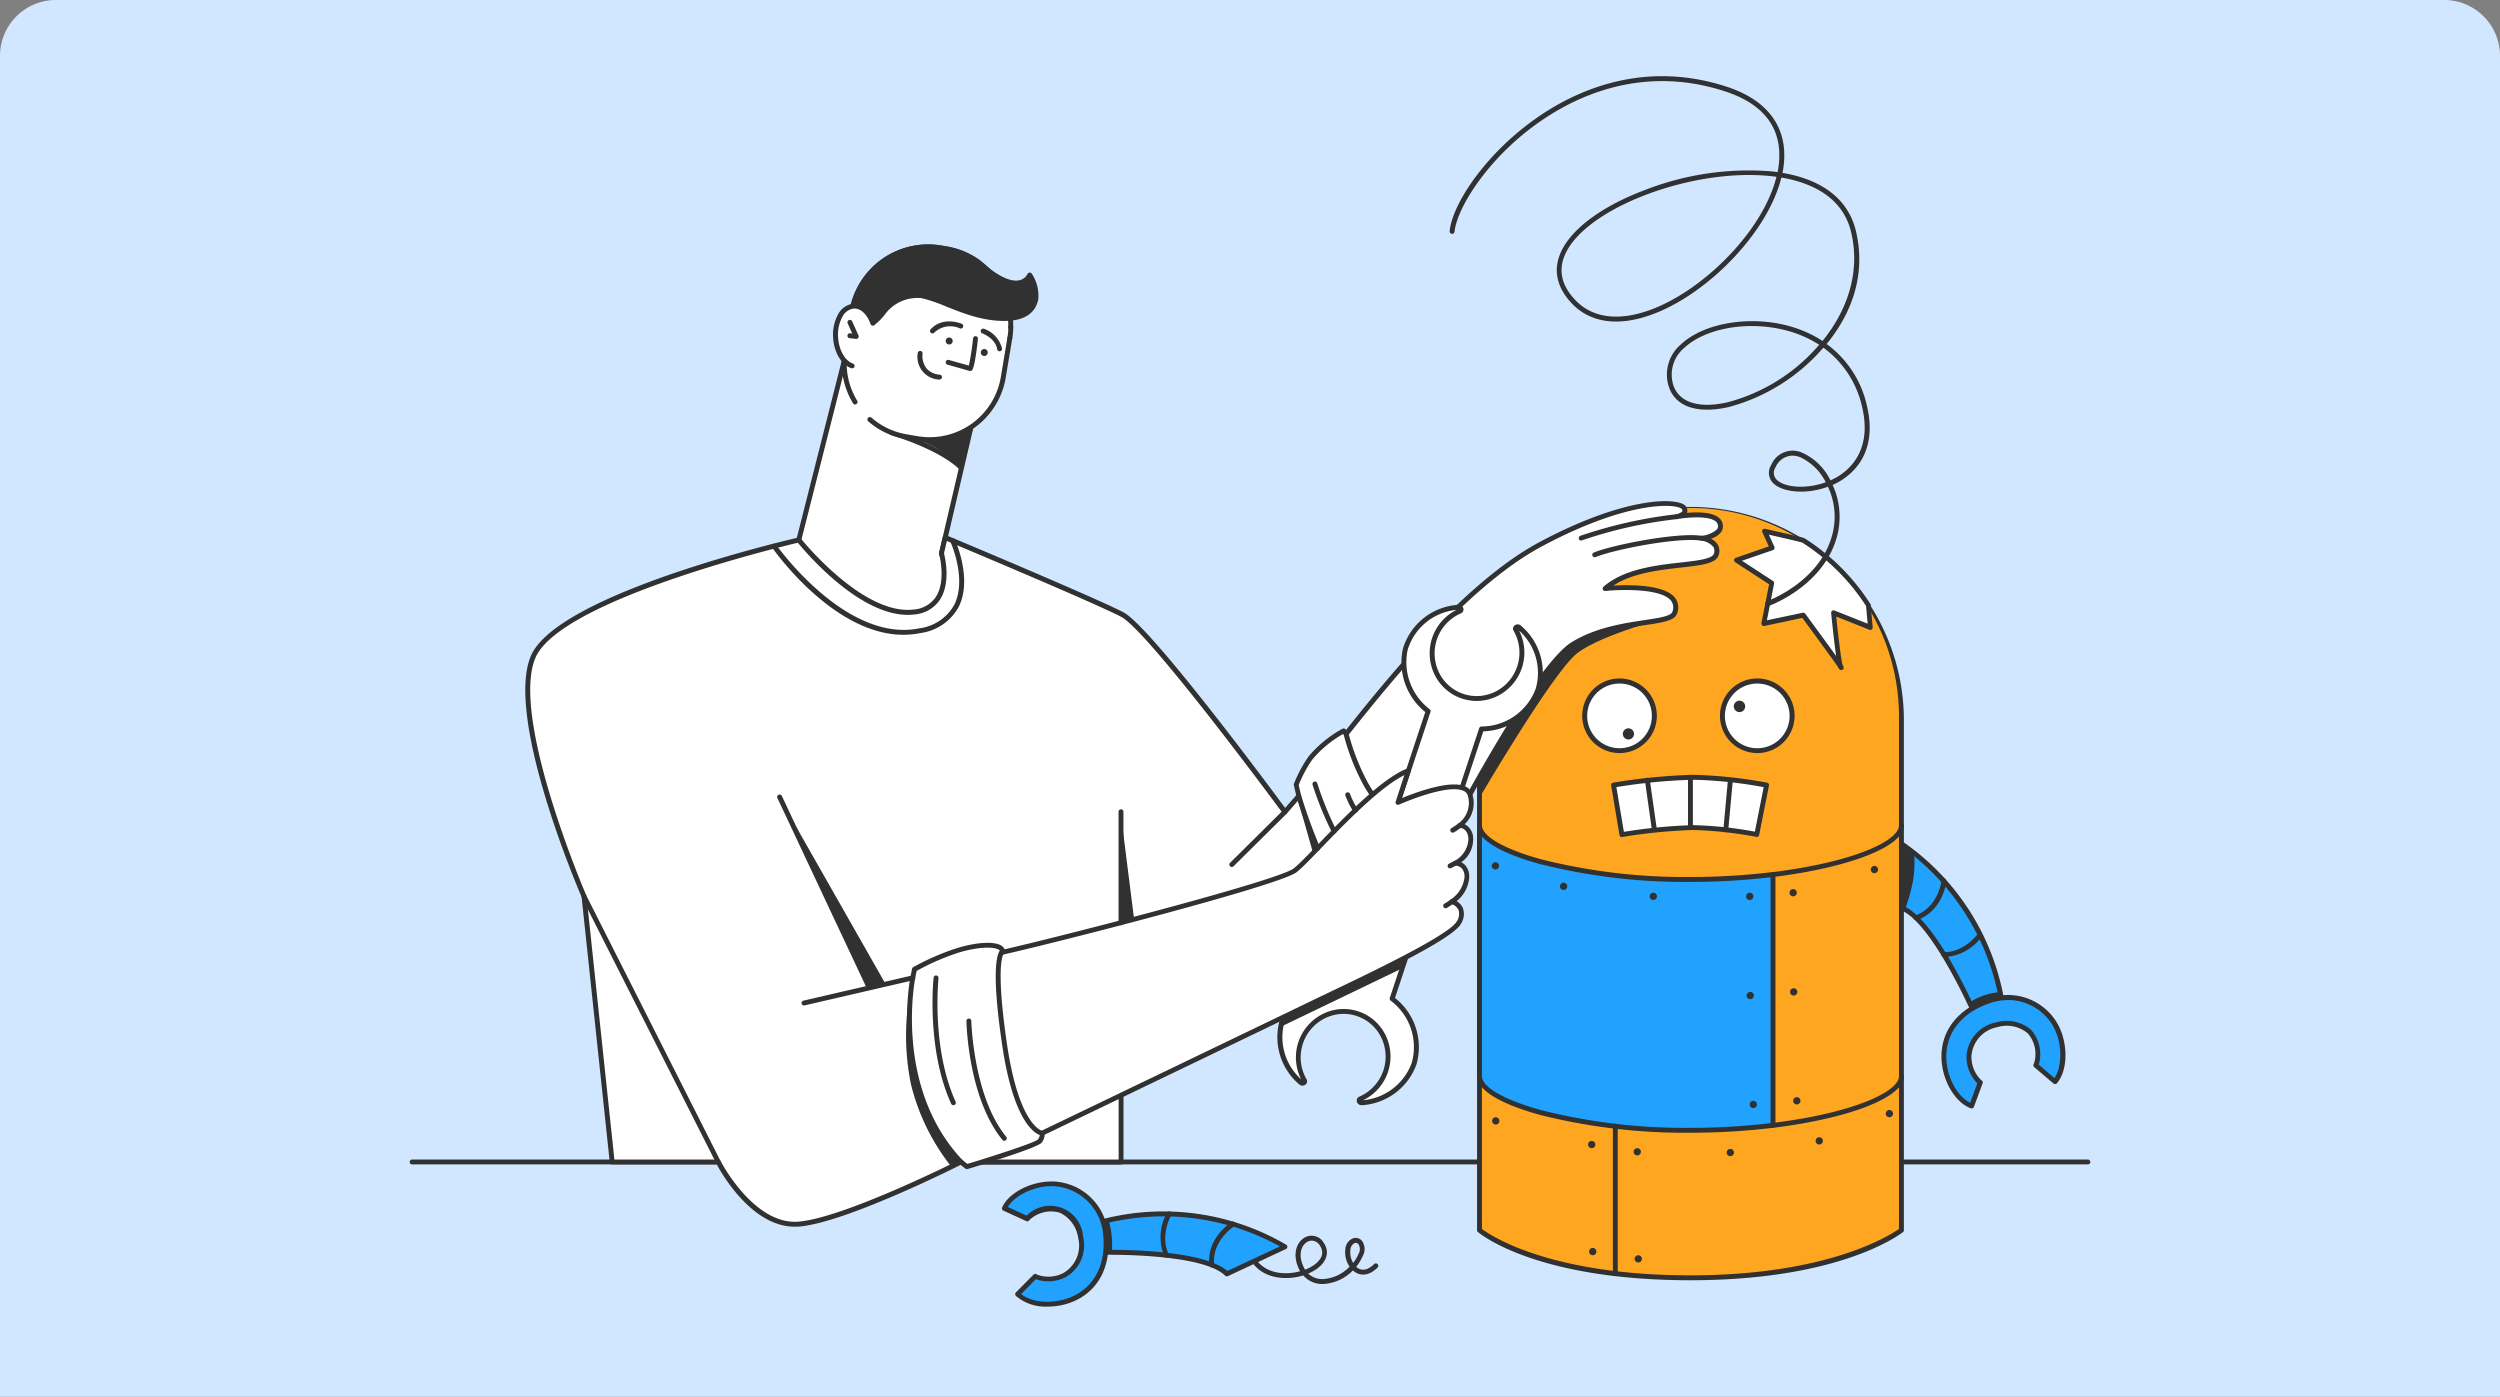
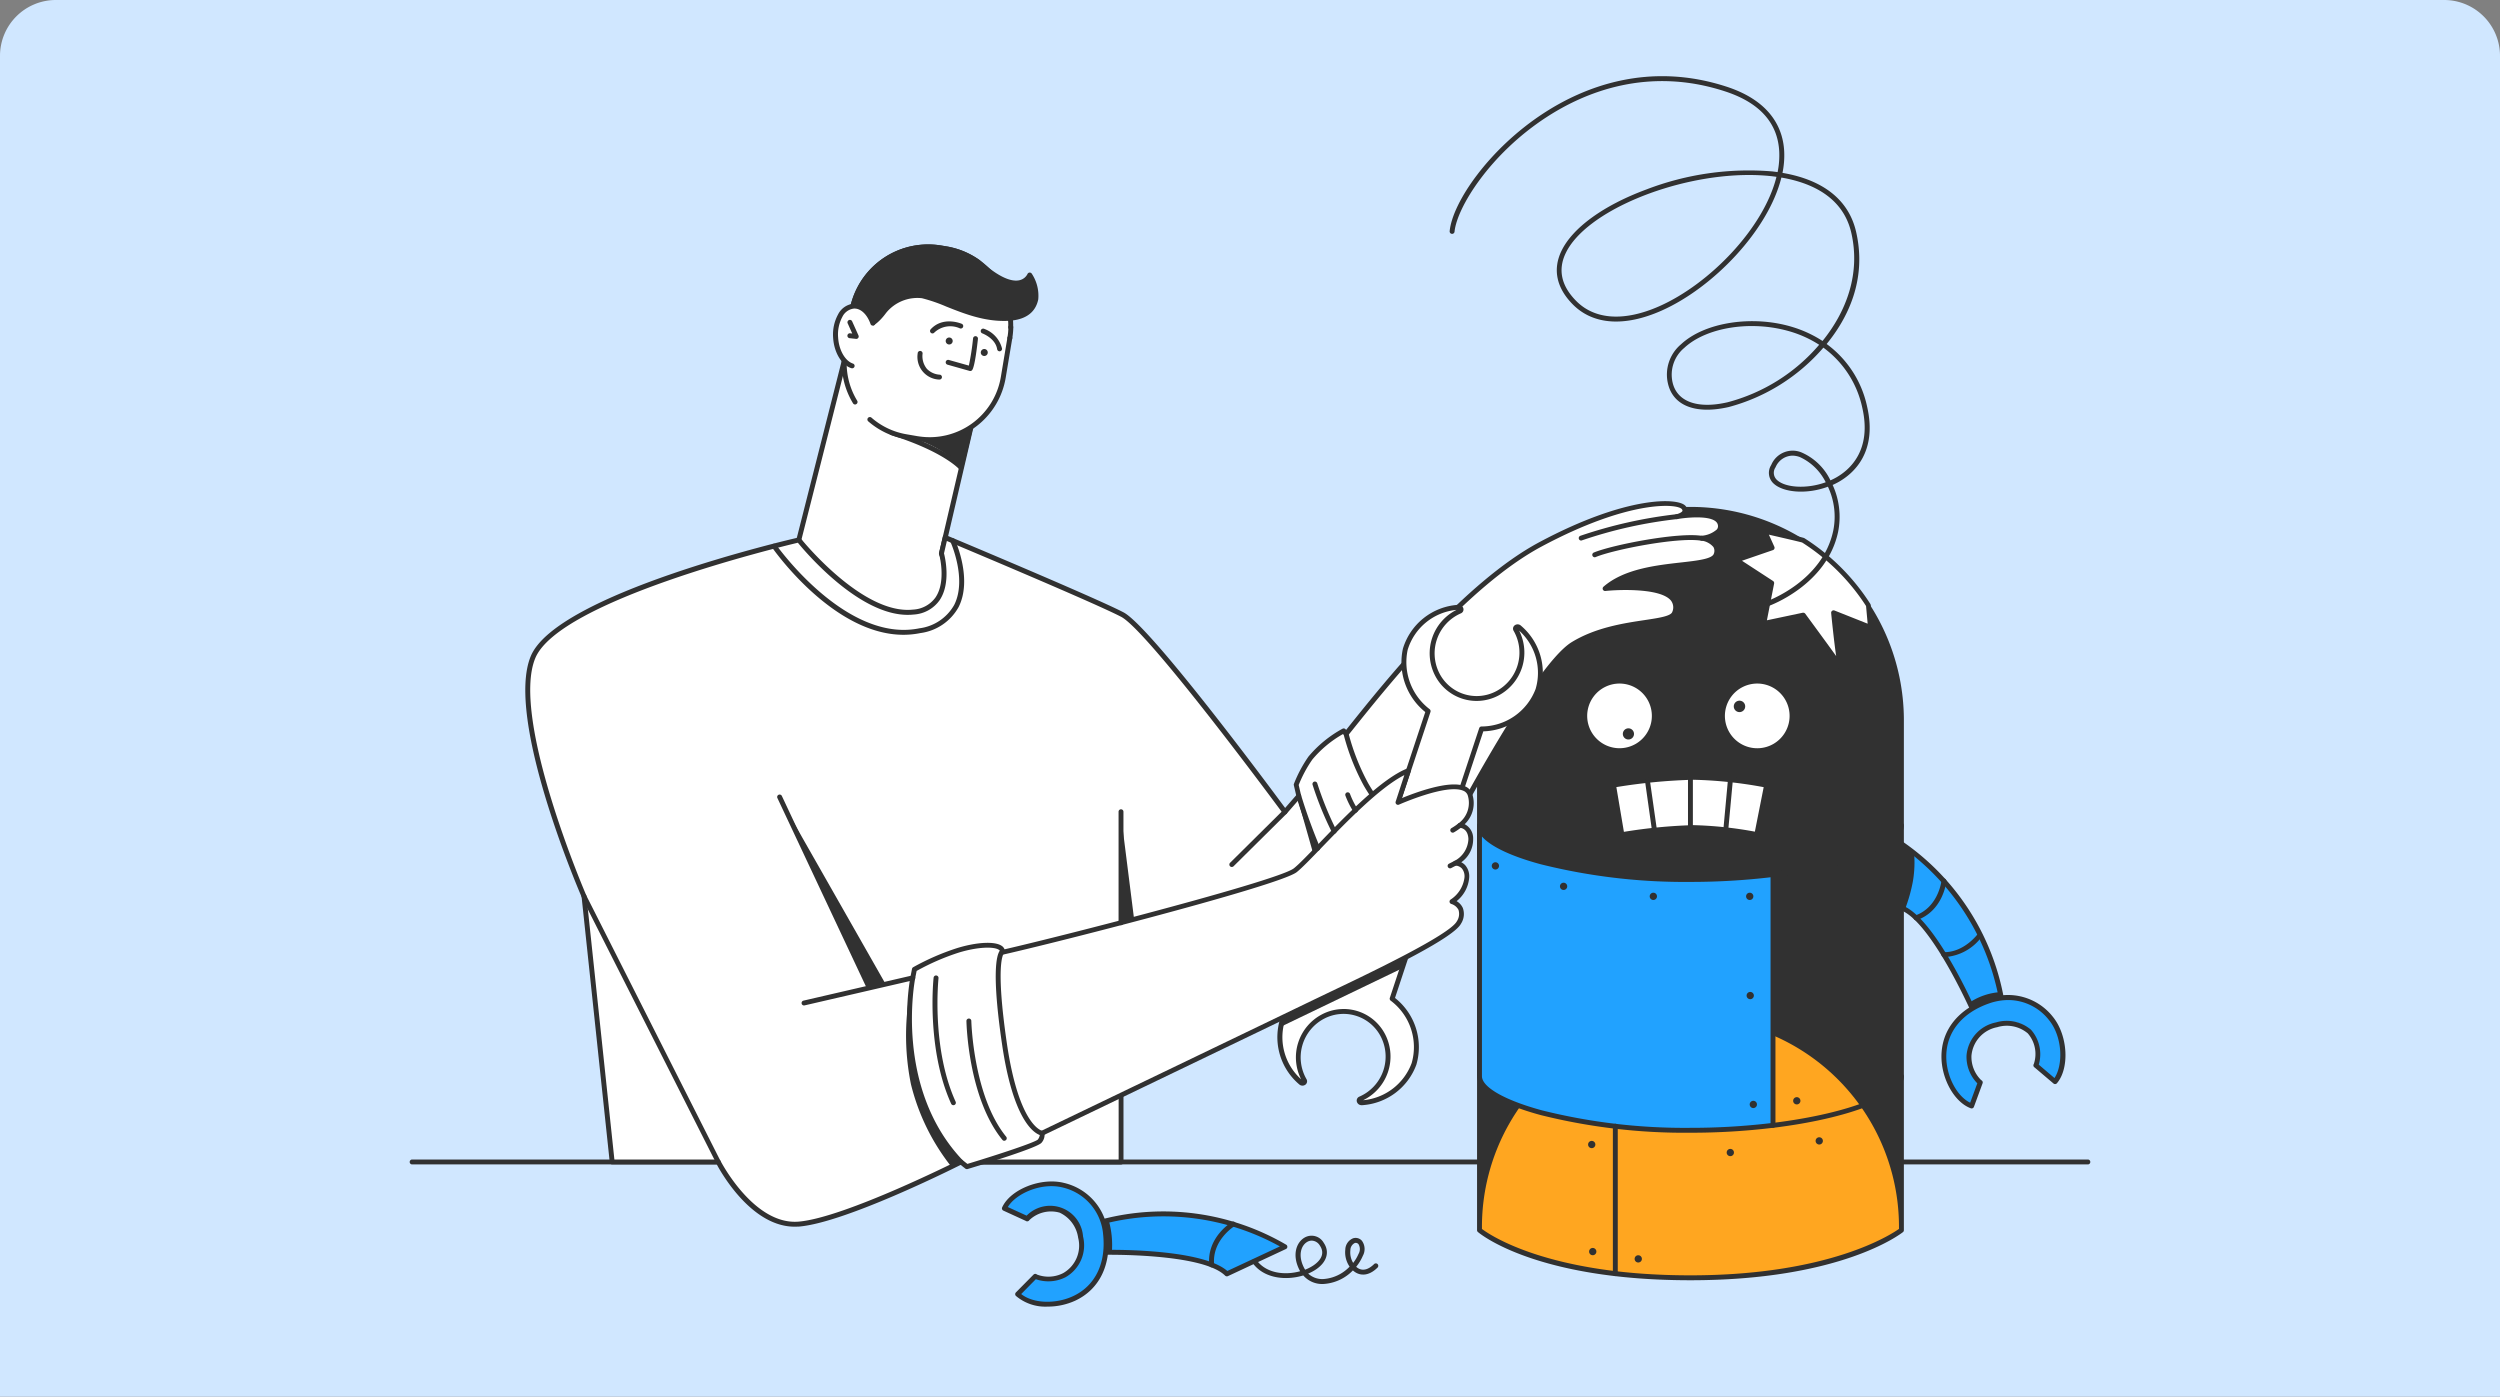
<svg xmlns="http://www.w3.org/2000/svg" width="358" height="200" viewBox="0 0 358 200">
  <rect x="0" y="0" width="358" height="200" fill="#808080" stroke="none" />
  <g id="Group_4247" data-name="Group 4247" transform="translate(-114 -1310)">
    <path id="Rectangle_3957" data-name="Rectangle 3957" d="M8,0H350a8,8,0,0,1,8,8V200a0,0,0,0,1,0,0H0a0,0,0,0,1,0,0V8A8,8,0,0,1,8,0Z" transform="translate(114 1310)" fill="#d0e7ff" />
    <g id="man_repairs_broken_robot" data-name="man repairs broken robot" transform="translate(45.63 959.894)">
      <path id="Path_8533" data-name="Path 8533" d="M367.388,1486.993H127.351a.352.352,0,0,1,0-.7H367.388a.352.352,0,0,1,0,.7Z" transform="translate(0 -970.143)" fill="#313131" />
      <path id="Path_8534" data-name="Path 8534" d="M551.861,673.627s3.261,8.216-2.786,9.664c-9,2.154-17.643-11.581-17.643-11.581l6.939-27.36,19.3,4.383Z" transform="translate(-348.672 -244.283)" fill="#fff" />
      <path id="Path_8535" data-name="Path 8535" d="M544.892,681.661c-8.317,0-15.635-11.452-15.967-11.977a.347.347,0,0,1-.042-.281l6.939-27.36a.351.351,0,0,1,.419-.256l19.3,4.383a.35.35,0,0,1,.125.057.347.347,0,0,1,.094.1.341.341,0,0,1,.05.129.346.346,0,0,1,0,.138l-5.778,24.8c.281.72,1.673,4.794.211,7.611a4.726,4.726,0,0,1-3.281,2.418A8.745,8.745,0,0,1,544.892,681.661ZM529.6,669.442c.827,1.26,7.808,11.528,15.326,11.528a7.934,7.934,0,0,0,1.858-.219,4.018,4.018,0,0,0,2.812-2.061c1.428-2.75-.261-7.085-.281-7.13a.352.352,0,0,1-.014-.208l5.736-24.551-18.627-4.231Z" transform="translate(-346.463 -242.066)" fill="#313131" />
      <path id="Path_8536" data-name="Path 8536" d="M627.779,704.918s-2.747-3.655-9.357-4.78c-6.683-1.144,4.277-5.235,4.277-5.235l7.1,1.614Z" transform="translate(-421.806 -287.867)" fill="#313131" />
      <path id="Path_8537" data-name="Path 8537" d="M635.606,703.018a.354.354,0,0,1-.267-.124c-.022-.028-2.275-2.53-9.751-4.878a.351.351,0,0,1-.149-.579l4.833-5.038a.352.352,0,0,1,.332-.1l7.1,1.614a.349.349,0,0,1,.219.157.357.357,0,0,1,.045.281l-2.027,8.409a.346.346,0,0,1-.259.259A.285.285,0,0,1,635.606,703.018Zm-9.278-5.5c5.533,1.791,8.111,3.641,9.07,4.47l1.8-7.468-6.557-1.493Z" transform="translate(-429.633 -285.615)" fill="#313131" />
      <path id="Path_8538" data-name="Path 8538" d="M587.253,565.565l.155.025,1.591.264h.065l.093.017a10.5,10.5,0,0,0,12.09-8.632l.025-.158.939-5.646a10.993,10.993,0,0,0,.141-1.375.805.805,0,0,0,0-.14,11.095,11.095,0,0,0-9.278-11.247l-.734-.121a11.1,11.1,0,0,0-11.213,5.036c-.152.242-.3.492-.43.748a11.128,11.128,0,0,0-1.125,3.338l-.259,1.552-.669,4.1c-.025.152-.045.3-.065.45a10.5,10.5,0,0,0,8.674,11.786Z" transform="translate(-389.234 -152.945)" fill="#fff" />
      <path id="Path_8539" data-name="Path 8539" d="M611.527,645.738a11.13,11.13,0,0,1-1.743-.138l-.09-.014-1.566-.261a10.966,10.966,0,0,1-5.427-2.559.352.352,0,0,1,.461-.531,10.249,10.249,0,0,0,5.075,2.4l1.622.281h.031a10.327,10.327,0,0,0,11.809-8.483l.942-5.646a.35.35,0,0,1,.143-.229.352.352,0,0,1,.552.344l-.942,5.646a11.036,11.036,0,0,1-10.867,9.194Z" transform="translate(-410.01 -232.333)" fill="#313131" />
      <path id="Path_8540" data-name="Path 8540" d="M577.982,558.8a.351.351,0,0,1-.3-.169,11.037,11.037,0,0,1-1.527-7.074V551.5c.017-.135.037-.281.059-.408l.942-5.643A11.347,11.347,0,0,1,578.311,542c.135-.261.281-.523.441-.77a11.424,11.424,0,0,1,11.57-5.2l.731.121a11.483,11.483,0,0,1,9.56,11.6.357.357,0,0,1-.363.343.352.352,0,0,1-.34-.363,10.771,10.771,0,0,0-8.972-10.889l-.734-.121a10.72,10.72,0,0,0-10.859,4.875c-.149.233-.281.475-.416.723a10.731,10.731,0,0,0-1.085,3.233l-.939,5.646c-.022.129-.042.259-.059.385v.053a10.323,10.323,0,0,0,1.431,6.619.351.351,0,0,1-.118.483A.358.358,0,0,1,577.982,558.8Z" transform="translate(-387.158 -150.768)" fill="#313131" />
      <path id="Path_8541" data-name="Path 8541" d="M584.616,549.267s2.083,2.224,4.881-1.572a6.126,6.126,0,0,1,5.486-2.249c3.059.641,7.24,3.4,12.09,3.239.18,0,.357-.014.531-.031,1.845-.174,3.256-.95,3.63-2.764a5.42,5.42,0,0,0-.875-3.422s-1.22,2.978-5.947-.644c-.45-.346-.931-.754-1.451-1.226a11.06,11.06,0,0,0-4.589-1.884l-.734-.121a11.1,11.1,0,0,0-11.213,5.036c-.152.242-.3.492-.427.748a11.054,11.054,0,0,0-1.125,3.338Z" transform="translate(-394.523 -152.979)" fill="#313131" />
      <path id="Path_8542" data-name="Path 8542" d="M584.034,548.092a2.705,2.705,0,0,1-1.861-.756.362.362,0,0,1-.09-.3l.256-1.552a11.5,11.5,0,0,1,1.158-3.447c.13-.247.281-.506.441-.768a11.42,11.42,0,0,1,11.57-5.2l.731.121a11.314,11.314,0,0,1,4.726,1.94.337.337,0,0,1,.059.048c.486.444.95.844,1.381,1.17l.034.025c2.25,1.718,3.591,1.844,4.324,1.645a1.687,1.687,0,0,0,1.074-.863.351.351,0,0,1,.618-.059,5.712,5.712,0,0,1,.928,3.689c-.377,1.805-1.7,2.828-3.936,3.039-.18.017-.368.028-.562.034-3.247.107-6.135-1.04-8.685-2.055a22.9,22.9,0,0,0-3.481-1.192,5.764,5.764,0,0,0-5.128,2.109c-1.1,1.5-2.249,2.291-3.4,2.359Zm-1.226-1.125a1.988,1.988,0,0,0,1.352.424c.934-.062,1.9-.759,2.868-2.072a6.459,6.459,0,0,1,5.837-2.381,23.655,23.655,0,0,1,3.6,1.217c2.483.987,5.3,2.109,8.4,2a5,5,0,0,0,.506-.031c1.929-.183,3.014-.992,3.323-2.483a4.421,4.421,0,0,0-.562-2.682,2.393,2.393,0,0,1-1.19.737c-1.288.349-2.941-.242-4.923-1.754l-.028-.02c-.458-.354-.95-.77-1.465-1.237a10.6,10.6,0,0,0-4.412-1.805l-.731-.121a10.715,10.715,0,0,0-10.859,4.875c-.155.245-.3.486-.413.72a10.752,10.752,0,0,0-1.088,3.236Z" transform="translate(-392.335 -150.801)" fill="#313131" />
      <path id="Path_8543" data-name="Path 8543" d="M747.984,612.537c-.174.017-.351.028-.531.031a2.5,2.5,0,0,1,.562,1.274A11.822,11.822,0,0,0,747.984,612.537Z" transform="translate(-534.909 -216.857)" fill="#313131" />
      <path id="Path_8544" data-name="Path 8544" d="M717.619,554.091c.52.472,1,.88,1.451,1.226A11.05,11.05,0,0,0,717.619,554.091Z" transform="translate(-509.189 -166.469)" fill="#313131" />
      <path id="Path_8545" data-name="Path 8545" d="M748.4,621.675h-.059a.354.354,0,0,1-.281-.4,10.483,10.483,0,0,0,.135-1.333.821.821,0,0,0,0-.112.352.352,0,1,1,.7-.031v.183a11.374,11.374,0,0,1-.143,1.406.349.349,0,0,1-.354.292Z" transform="translate(-535.426 -222.823)" fill="#313131" />
      <path id="Path_8546" data-name="Path 8546" d="M687.546,636.033a.28.28,0,0,1-.1-.014l-3.141-.888a.352.352,0,0,1-.228-.162.351.351,0,0,1,.14-.494.352.352,0,0,1,.279-.019l2.848.8a36.627,36.627,0,0,0,.6-3.9.351.351,0,1,1,.7.079c-.3,2.727-.593,4.24-.858,4.5A.351.351,0,0,1,687.546,636.033Z" transform="translate(-480.232 -232.798)" fill="#313131" />
      <path id="Path_8547" data-name="Path 8547" d="M668.1,617.524a.354.354,0,0,1-.259-.59c1.783-1.946,4.428-.8,4.456-.787a.352.352,0,0,1-.287.644,3.324,3.324,0,0,0-3.655.619.345.345,0,0,1-.256.115Z" transform="translate(-466.2 -219.67)" fill="#313131" />
      <path id="Path_8548" data-name="Path 8548" d="M723.122,626.586a.354.354,0,0,1-.349-.3c-.245-1.58-2.117-2.266-2.137-2.275a.351.351,0,0,1,.233-.661,4.04,4.04,0,0,1,2.6,2.828.352.352,0,0,1-.281.4Z" transform="translate(-511.61 -226.171)" fill="#313131" />
      <path id="Path_8549" data-name="Path 8549" d="M684.492,633.523a.5.5,0,1,0-.5-.5A.5.5,0,0,0,684.492,633.523Z" transform="translate(-480.197 -234.086)" fill="#313131" />
      <path id="Path_8550" data-name="Path 8550" d="M720.933,645.474a.5.5,0,1,0-.5-.5A.5.5,0,0,0,720.933,645.474Z" transform="translate(-511.615 -244.39)" fill="#313131" />
      <path id="Path_8551" data-name="Path 8551" d="M572.582,608.581c1.566-.088,2.726-2.1,2.591-4.486s-1.514-4.254-3.079-4.166-2.726,2.1-2.591,4.486S571.016,608.669,572.582,608.581Z" transform="translate(-381.484 -205.985)" fill="#fff" />
      <path id="Path_8552" data-name="Path 8552" d="M569.664,606.6a.4.4,0,0,1-.112-.017c-1.406-.467-2.48-2.269-2.6-4.383a6,6,0,0,1,.7-3.3,2.816,2.816,0,0,1,2.218-1.555c1.279-.073,2.491.97,3.093,2.657a.352.352,0,1,1-.663.233c-.489-1.383-1.426-2.249-2.384-2.187a2.119,2.119,0,0,0-1.648,1.2,5.3,5.3,0,0,0-.6,2.921c.1,1.8.992,3.374,2.12,3.753a.347.347,0,0,1,.089.618A.348.348,0,0,1,569.664,606.6Z" transform="translate(-379.279 -203.753)" fill="#313131" />
      <path id="Path_8553" data-name="Path 8553" d="M583.233,616.943h-.039l-.917-.1a.351.351,0,0,1,.079-.7l.3.034-.641-1.434a.352.352,0,0,1,.049-.407.35.35,0,0,1,.26-.114.352.352,0,0,1,.333.24l.894,1.993a.351.351,0,0,1-.321.495Z" transform="translate(-392.246 -218.31)" fill="#313131" />
      <path id="Path_8554" data-name="Path 8554" d="M657.912,650.78a3.248,3.248,0,0,1-3.076-3.737.352.352,0,1,1,.7.039,2.882,2.882,0,0,0,.624,2.165,2.811,2.811,0,0,0,1.774.829.351.351,0,1,1,0,.7Z" transform="translate(-455.055 -246.319)" fill="#313131" />
      <path id="Path_8555" data-name="Path 8555" d="M873.273,1547.568a34.129,34.129,0,0,0-26.078-3.608l.031,4.4s14.3-.321,17.736,3.092Z" transform="translate(-620.9 -1018.923)" fill="#21a2ff" />
      <path id="Path_8556" data-name="Path 8556" d="M862.723,1549.672a.354.354,0,0,1-.247-.1c-3.287-3.262-17.336-2.986-17.48-2.984a.329.329,0,0,1-.136-.025.353.353,0,0,1-.117-.073.372.372,0,0,1-.107-.251l-.031-4.4a.354.354,0,0,1,.073-.22.347.347,0,0,1,.194-.125,34.851,34.851,0,0,1,26.362,3.655.353.353,0,0,1,.09.492.352.352,0,0,1-.141.117l-8.311,3.884A.37.37,0,0,1,862.723,1549.672Zm-16.653-3.8c3.374,0,13.524.241,16.721,3.03l7.524-3.514a34.44,34.44,0,0,0-24.987-3.287l.025,3.771Z" transform="translate(-618.667 -1016.793)" fill="#313131" />
      <path id="Path_8557" data-name="Path 8557" d="M746.861,1527.851c1.67,1.656,5.32,1.919,8.137.585,3.242-1.539,4.87-4.853,4.459-9.1-.377-3.936-2.581-6.506-6.042-7.092-3.374-.561-7.4,1.008-8.449,3.3l3.273,1.5c.281-.516,2.559-1.688,4.78-1.224,1.718.364,2.657,1.623,2.871,3.847.261,2.716-.52,4.553-2.325,5.457a4.811,4.811,0,0,1-4.153.156Z" transform="translate(-532.765 -992.421)" fill="#21a2ff" />
      <path id="Path_8558" data-name="Path 8558" d="M748.936,1527.062a6.5,6.5,0,0,1-4.53-1.532.358.358,0,0,1-.076-.115.35.35,0,0,1,0-.269.356.356,0,0,1,.076-.115l2.531-2.559a.355.355,0,0,1,.486,0,4.61,4.61,0,0,0,3.759-.211,4.531,4.531,0,0,0,2.137-5.06,4.675,4.675,0,0,0-2.649-3.592,4.5,4.5,0,0,0-4.338,1.068.355.355,0,0,1-.472.138.329.329,0,0,1-.056-.036l-3.194-1.463a.35.35,0,0,1-.182-.2.348.348,0,0,1,.011-.267c1.184-2.592,5.57-4.325,8.851-3.5a8.171,8.171,0,0,1,6.309,7.394c.444,4.4-1.254,7.839-4.662,9.453A9.447,9.447,0,0,1,748.936,1527.062Zm-3.77-1.8c1.673,1.35,4.923,1.493,7.473.281,3.121-1.479,4.676-4.667,4.263-8.747a7.533,7.533,0,0,0-5.781-6.788c-3.036-.765-6.7.844-7.873,2.795l2.693,1.231a4.724,4.724,0,0,1,8.078,2.981,5.253,5.253,0,0,1-2.511,5.843,5.442,5.442,0,0,1-4.251.281Z" transform="translate(-530.558 -989.85)" fill="#313131" />
      <path id="Path_8559" data-name="Path 8559" d="M957.891,1557.312a.355.355,0,0,1-.349-.321c-.382-3.961,3.11-6.1,3.259-6.185a.351.351,0,0,1,.484.121.352.352,0,0,1-.121.483c-.034.021-3.259,2-2.921,5.518a.351.351,0,0,1-.081.255.357.357,0,0,1-.237.127Z" transform="translate(-716.008 -1025.721)" fill="#313131" />
-       <path id="Path_8560" data-name="Path 8560" d="M907.759,1546.874a.373.373,0,0,1-.187-.055.363.363,0,0,1-.13-.145,7.19,7.19,0,0,1,.371-6.228.344.344,0,0,1,.088-.112.337.337,0,0,1,.125-.068.349.349,0,0,1,.142-.012.356.356,0,0,1,.135.044.361.361,0,0,1,.106.1.355.355,0,0,1,.06.13.35.35,0,0,1,0,.142.354.354,0,0,1-.053.132c-.014.028-1.628,2.89-.343,5.571a.351.351,0,0,1-.166.467A.323.323,0,0,1,907.759,1546.874Z" transform="translate(-672.345 -1016.665)" fill="#313131" />
      <path id="Path_8561" data-name="Path 8561" d="M1012.281,1572.389a3.576,3.576,0,0,1-2.811-1.226c-2.458.751-5.677.478-7.311-1.859a.356.356,0,0,1-.021-.239.36.36,0,0,1,.135-.2.355.355,0,0,1,.448.033c1.406,2,4.131,2.267,6.3,1.663-.039-.067-.079-.135-.112-.208-1.068-2.107-.441-3.906.728-4.6a2,2,0,0,1,2.764.742c.871,1.28.458,2.727-1.074,3.782a6.242,6.242,0,0,1-1.157.62,2.96,2.96,0,0,0,2.216.779,5.717,5.717,0,0,0,3.717-1.773,3.609,3.609,0,0,1-.615-2.456,1.787,1.787,0,0,1,1.125-1.607,1.194,1.194,0,0,1,1.248.352,2.008,2.008,0,0,1,.141,2.154,6.478,6.478,0,0,1-.958,1.577,1.8,1.8,0,0,0,.382.265c.658.331,1.4.109,2.173-.638a.358.358,0,0,1,.115-.084.351.351,0,0,1,.278-.005.353.353,0,0,1,.117.079.333.333,0,0,1,.077.12.32.32,0,0,1,.023.139.337.337,0,0,1-.033.138.349.349,0,0,1-.085.115c-1.326,1.3-2.438,1.04-2.981.764a2.428,2.428,0,0,1-.536-.371,6.378,6.378,0,0,1-4.158,1.937Zm-1.6-6.211a1.291,1.291,0,0,0-.659.189c-.888.522-1.329,1.951-.458,3.671.051.1.11.206.168.3a5.977,5.977,0,0,0,1.226-.635c.711-.49,1.774-1.507.889-2.812a1.4,1.4,0,0,0-.491-.508A1.414,1.414,0,0,0,1010.684,1566.178Zm6.309.319a.517.517,0,0,0-.146.022,1.149,1.149,0,0,0-.63,1.033,2.89,2.89,0,0,0,.4,1.816,5.791,5.791,0,0,0,.767-1.288,1.351,1.351,0,0,0-.014-1.406.516.516,0,0,0-.17-.128A.509.509,0,0,0,1016.993,1566.5Z" transform="translate(-754.47 -1038.414)" fill="#313131" />
      <path id="Path_8562" data-name="Path 8562" d="M1298.829,839.444V912.7s-8.574,6.826-30.211,6.826c-22.211,0-30.208-6.82-30.208-6.82V839.444a30.209,30.209,0,1,1,60.419,0Z" transform="translate(-958.177 -386.434)" fill="#ffa620" />
-       <path id="Path_8563" data-name="Path 8563" d="M1266.42,919.5c-22.093,0-30.106-6.625-30.435-6.906a.337.337,0,0,1-.091-.12.341.341,0,0,1-.033-.148V839.073a30.562,30.562,0,0,1,61.122,0v73.256a.343.343,0,0,1-.034.157.352.352,0,0,1-.1.124C1296.494,912.886,1287.932,919.5,1266.42,919.5Zm-29.856-7.344c1.091.827,9.512,6.641,29.856,6.641,19.817,0,28.679-5.817,29.861-6.647v-73.08a29.86,29.86,0,1,0-59.717,0Z" transform="translate(-955.978 -386.063)" fill="#313131" />
+       <path id="Path_8563" data-name="Path 8563" d="M1266.42,919.5c-22.093,0-30.106-6.625-30.435-6.906a.337.337,0,0,1-.091-.12.341.341,0,0,1-.033-.148V839.073a30.562,30.562,0,0,1,61.122,0v73.256a.343.343,0,0,1-.034.157.352.352,0,0,1-.1.124C1296.494,912.886,1287.932,919.5,1266.42,919.5Zm-29.856-7.344c1.091.827,9.512,6.641,29.856,6.641,19.817,0,28.679-5.817,29.861-6.647a29.86,29.86,0,1,0-59.717,0Z" transform="translate(-955.978 -386.063)" fill="#313131" />
      <path id="Path_8564" data-name="Path 8564" d="M1541.063,1405.015a.357.357,0,0,1-.238-.1.351.351,0,0,1,.2-.6c11.744-1.45,18.082-4.526,18.082-6.683a.351.351,0,0,1,.1-.25.354.354,0,0,1,.5,0,.351.351,0,0,1,.1.25c0,2.985-7.689,6.022-18.7,7.38Z" transform="translate(-1218.802 -893.405)" fill="#313131" />
      <path id="Path_8565" data-name="Path 8565" d="M1541.063,1144.478a.358.358,0,0,1-.238-.1.351.351,0,0,1,.2-.6c11.744-1.453,18.082-4.529,18.082-6.685a.351.351,0,1,1,.7,0c0,2.985-7.689,6.022-18.7,7.383Z" transform="translate(-1218.802 -668.786)" fill="#313131" />
      <path id="Path_8566" data-name="Path 8566" d="M1280.507,1182.243a97.681,97.681,0,0,1-11.809.709c-16.684,0-30.208-4.128-30.208-7.742v-35.92c0,3.612,13.524,7.743,30.208,7.743a97.384,97.384,0,0,0,11.809-.709Z" transform="translate(-958.246 -670.985)" fill="#21a2ff" />
      <path id="Path_8567" data-name="Path 8567" d="M1266.42,1181.1a84.9,84.9,0,0,1-21.452-2.531c-5.789-1.572-9.108-3.6-9.108-5.565v-35.917a.351.351,0,0,1,.352-.352.345.345,0,0,1,.248.1.353.353,0,0,1,.1.25c0,1.577,3.29,3.45,8.59,4.886a84.263,84.263,0,0,0,21.267,2.505,97.493,97.493,0,0,0,11.778-.706.352.352,0,0,1,.281.084.4.4,0,0,1,.087.12.374.374,0,0,1,.03.145v35.919a.348.348,0,0,1-.088.233.356.356,0,0,1-.22.116A97.54,97.54,0,0,1,1266.42,1181.1Zm-29.856-42.425v34.332c0,1.575,3.29,3.448,8.59,4.885a84.146,84.146,0,0,0,21.267,2.505,96.64,96.64,0,0,0,11.47-.67v-35.21a98.128,98.128,0,0,1-11.47.665,84.92,84.92,0,0,1-21.452-2.531C1240.735,1141.508,1237.823,1140.114,1236.563,1138.68Z" transform="translate(-955.978 -668.786)" fill="#313131" />
      <path id="Path_8568" data-name="Path 8568" d="M1377.292,1470.974a.351.351,0,0,1-.352-.35v-21.112a.353.353,0,0,1,.1-.25.353.353,0,0,1,.5,0,.353.353,0,0,1,.1.25v21.112a.351.351,0,0,1-.352.35Z" transform="translate(-1077.607 -938.132)" fill="#313131" />
      <path id="Path_8569" data-name="Path 8569" d="M1378.826,1097.413l-1.2-7.108a83.275,83.275,0,0,1,11.416-1.125,64.292,64.292,0,0,1,10.5,1.125l-1.406,7.063a58.43,58.43,0,0,0-9.1-.993A80.361,80.361,0,0,0,1378.826,1097.413Z" transform="translate(-1078.202 -627.784)" fill="#fff" />
      <path id="Path_8570" data-name="Path 8570" d="M1376.635,1095.635a.345.345,0,0,1-.2-.065.357.357,0,0,1-.143-.227l-1.194-7.1a.349.349,0,0,1,.056-.26.354.354,0,0,1,.225-.145,83.9,83.9,0,0,1,11.474-1.125,65.952,65.952,0,0,1,10.565,1.125.335.335,0,0,1,.128.053.343.343,0,0,1,.1.1.353.353,0,0,1,.051.127.334.334,0,0,1,0,.138l-1.4,7.062a.34.34,0,0,1-.149.227.342.342,0,0,1-.127.054.328.328,0,0,1-.138,0,57.629,57.629,0,0,0-9.031-.986,77.19,77.19,0,0,0-10.161,1.006Zm-.79-7.161,1.08,6.407a74.711,74.711,0,0,1,9.931-.961,55.581,55.581,0,0,1,8.823.933l1.263-6.371a61.906,61.906,0,0,0-10.085-1.06A81.3,81.3,0,0,0,1375.845,1088.473Z" transform="translate(-1076.012 -625.654)" fill="#313131" />
      <path id="Path_8571" data-name="Path 8571" d="M1455.312,1094.692a.353.353,0,0,1-.352-.352v-7.2a.352.352,0,0,1,.6-.248.357.357,0,0,1,.1.248v7.2a.351.351,0,0,1-.352.352Z" transform="translate(-1144.87 -625.723)" fill="#313131" />
      <path id="Path_8572" data-name="Path 8572" d="M1411.568,1097.6a.35.35,0,0,1-.229-.087.355.355,0,0,1-.117-.216l-1-7.1a.359.359,0,0,1,.008-.138.343.343,0,0,1,.059-.123.347.347,0,0,1,.232-.138.385.385,0,0,1,.138.008.36.36,0,0,1,.124.059.363.363,0,0,1,.136.233l1.009,7.1a.35.35,0,0,1-.309.387Z" transform="translate(-1106.297 -628.318)" fill="#313131" />
      <path id="Path_8573" data-name="Path 8573" d="M1492.033,1097.618H1492a.338.338,0,0,1-.132-.038.361.361,0,0,1-.106-.087.33.33,0,0,1-.065-.12.354.354,0,0,1-.015-.136l.655-7.1a.351.351,0,0,1,.621-.193.349.349,0,0,1,.08.258l-.655,7.1a.353.353,0,0,1-.115.225A.343.343,0,0,1,1492.033,1097.618Z" transform="translate(-1176.528 -628.335)" fill="#313131" />
      <path id="Path_8574" data-name="Path 8574" d="M1352.78,999.336a4.979,4.979,0,1,0-4.98-4.98A4.979,4.979,0,0,0,1352.78,999.336Z" transform="translate(-1052.485 -541.741)" fill="#fff" />
      <path id="Path_8575" data-name="Path 8575" d="M1350.471,997.35a5.343,5.343,0,1,1,3.778-1.565A5.338,5.338,0,0,1,1350.471,997.35Zm0-9.956a4.63,4.63,0,1,0,3.272,1.356A4.628,4.628,0,0,0,1350.471,987.394Z" transform="translate(-1050.183 -539.403)" fill="#313131" />
      <path id="Path_8576" data-name="Path 8576" d="M1495.79,999.336a4.979,4.979,0,1,0-4.98-4.98A4.98,4.98,0,0,0,1495.79,999.336Z" transform="translate(-1175.778 -541.741)" fill="#fff" />
      <path id="Path_8577" data-name="Path 8577" d="M1493.525,997.35a5.343,5.343,0,1,1,3.778-1.565A5.346,5.346,0,0,1,1493.525,997.35Zm0-9.956a4.632,4.632,0,1,0,3.27,1.356A4.627,4.627,0,0,0,1493.525,987.394Z" transform="translate(-1173.512 -539.403)" fill="#313131" />
      <path id="Path_8578" data-name="Path 8578" d="M1388.064,1039.989a.8.8,0,1,0-.8-.8A.8.8,0,0,0,1388.064,1039.989Z" transform="translate(-1086.504 -583.987)" fill="#313131" />
      <path id="Path_8579" data-name="Path 8579" d="M1503.338,1011.367a.818.818,0,1,0-.818-.819A.819.819,0,0,0,1503.338,1011.367Z" transform="translate(-1185.873 -559.287)" fill="#313131" />
      <path id="Path_8580" data-name="Path 8580" d="M1676.63,1158.33a34.13,34.13,0,0,1,14.306,22.1l-4,1.825s-5.766-13.094-10.3-14.762Z" transform="translate(-1335.978 -687.4)" fill="#21a2ff" />
      <path id="Path_8581" data-name="Path 8581" d="M1684.746,1180.411a.391.391,0,0,1-.127-.023.359.359,0,0,1-.2-.187c-.057-.13-5.755-12.977-10.1-14.573a.348.348,0,0,1-.227-.328v-9.176a.359.359,0,0,1,.047-.176.363.363,0,0,1,.13-.13.353.353,0,0,1,.352,0,34.8,34.8,0,0,1,14.474,22.335.35.35,0,0,1-.2.389l-4,1.832A.342.342,0,0,1,1684.746,1180.411Zm-9.954-15.352c4.218,1.867,9.2,12.482,10.123,14.53l3.43-1.569a34.467,34.467,0,0,0-13.558-21.248Z" transform="translate(-1333.788 -685.193)" fill="#313131" />
      <path id="Path_8582" data-name="Path 8582" d="M1724.713,1333.085c-2.208-.809-3.99-4.007-3.974-7.121.021-3.589,2.337-6.468,6.355-7.893,3.714-1.318,6.987-.416,9,2.475,1.94,2.811,2.219,7.127.584,9.05l-2.744-2.33c.341-.481.45-3.037-.911-4.839-1.057-1.406-2.595-1.721-4.7-.972-2.573.913-3.9,2.4-3.958,4.416a4.807,4.807,0,0,0,1.617,3.83Z" transform="translate(-1374.006 -824.605)" fill="#21a2ff" />
      <path id="Path_8583" data-name="Path 8583" d="M1722.523,1331.757a.409.409,0,0,1-.121-.019c-2.335-.86-4.218-4.2-4.2-7.457.019-3.767,2.422-6.764,6.59-8.221a8.174,8.174,0,0,1,9.371,2.585c2.135,2.622,2.422,7.329.579,9.5a.345.345,0,0,1-.108.087.348.348,0,0,1-.134.039.381.381,0,0,1-.136-.017.359.359,0,0,1-.12-.069l-2.7-2.292-.036-.022a.35.35,0,0,1-.135-.226.355.355,0,0,1,.058-.255,4.505,4.505,0,0,0-.869-4.383,4.674,4.674,0,0,0-4.375-.881,4.548,4.548,0,0,0-3.688,4.085,4.637,4.637,0,0,0,1.4,3.5.358.358,0,0,1,.185.183.348.348,0,0,1,.01.26l-1.242,3.375a.355.355,0,0,1-.335.233Zm5.252-15.52a8.345,8.345,0,0,0-2.76.487c-3.872,1.353-6.1,4.11-6.122,7.562-.016,2.813,1.493,5.708,3.422,6.652l1.02-2.777a5.424,5.424,0,0,1-1.543-3.971,5.253,5.253,0,0,1,4.218-4.748,5.358,5.358,0,0,1,5.027,1.06,5.291,5.291,0,0,1,1.1,4.987l2.25,1.918c1.259-1.883,1.175-5.9-.8-8.319a7.423,7.423,0,0,0-5.813-2.851Z" transform="translate(-1371.816 -822.925)" fill="#313131" />
      <path id="Path_8584" data-name="Path 8584" d="M1689.6,1200.4a.342.342,0,0,1-.227-.081.348.348,0,0,1-.121-.21.361.361,0,0,1,.043-.239.355.355,0,0,1,.188-.153c3.327-1.182,3.757-4.943,3.76-4.983a.35.35,0,0,1,.13-.236.351.351,0,0,1,.569.309c-.016.172-.471,4.241-4.217,5.573A.415.415,0,0,1,1689.6,1200.4Z" transform="translate(-1346.853 -718.51)" fill="#313131" />
      <path id="Path_8585" data-name="Path 8585" d="M1718.6,1254.312h-.057a.351.351,0,0,1-.247-.108.352.352,0,0,1-.073-.383.336.336,0,0,1,.077-.113.352.352,0,0,1,.115-.074.37.37,0,0,1,.134-.025c2.964.025,4.885-2.646,4.9-2.673a.349.349,0,0,1,.219-.1.35.35,0,0,1,.368.265.351.351,0,0,1-.025.24A7.136,7.136,0,0,1,1718.6,1254.312Z" transform="translate(-1371.816 -767.15)" fill="#313131" />
      <path id="Path_8586" data-name="Path 8586" d="M1611.529,972.836a.385.385,0,0,1-.267-.11.627.627,0,0,1-.138-.242.356.356,0,0,1,.011-.247.351.351,0,0,1,.616-.057c.073.113.245.38,0,.582A.359.359,0,0,1,1611.529,972.836Zm.23-.6-.05.051.073-.025Z" transform="translate(-1279.488 -526.779)" fill="#313131" />
      <path id="Path_8587" data-name="Path 8587" d="M1519.077,845.393s.663,6.748,1.023,7.724c-.638-.956-5.367-7.383-5.367-7.383l-5.646,1.192,1.125-5.789-5.061-3.292,5.108-1.76-1.08-2.384s5.245,1.192,5.526,1.3a30.349,30.349,0,0,1,9.334,9.309l.281,3.177Z" transform="translate(-1188.141 -407.526)" fill="#fff" />
      <path id="Path_8588" data-name="Path 8588" d="M1518.085,851.265a.349.349,0,0,1-.16-.042.344.344,0,0,1-.121-.112c-.562-.844-4.448-6.135-5.224-7.189l-5.435,1.158a.354.354,0,0,1-.419-.413l1.092-5.559-4.856-3.166a.347.347,0,0,1-.127-.146.345.345,0,0,1,.049-.364.355.355,0,0,1,.156-.108l4.735-1.642-.92-2.03a.347.347,0,0,1-.029-.191.351.351,0,0,1,.077-.177.356.356,0,0,1,.349-.121c.88.2,5.286,1.2,5.576,1.319a.208.208,0,0,1,.055.028,30.743,30.743,0,0,1,9.441,9.419.356.356,0,0,1,.054.158l.281,3.174a.347.347,0,0,1-.026.176.35.35,0,0,1-.452.184l-4.743-1.887c.219,2.157.687,6.363.945,7.063a.343.343,0,0,1,.021.166.339.339,0,0,1-.061.157.346.346,0,0,1-.288.149Zm-5.367-8.086a.357.357,0,0,1,.281.143c.149.2,2.893,3.936,4.428,6.065-.324-2.185-.668-5.651-.717-6.163a.349.349,0,0,1,.026-.176.352.352,0,0,1,.452-.184l4.749,1.887-.23-2.531a30.1,30.1,0,0,0-9.152-9.093c-.324-.1-2.843-.683-4.764-1.125l.787,1.738a.355.355,0,0,1,0,.281.332.332,0,0,1-.083.119.344.344,0,0,1-.126.075l-4.431,1.524,4.452,2.9a.363.363,0,0,1,.131.158.37.37,0,0,1,.021.2l-1.033,5.269,5.126-1.083a.327.327,0,0,1,.081,0Z" transform="translate(-1186.118 -405.333)" fill="#313131" />
      <path id="Path_8589" data-name="Path 8589" d="M1252.958,436.879a.351.351,0,0,1-.3-.53.357.357,0,0,1,.186-.153c.08-.028,7.961-2.848,9.487-10.094a10.071,10.071,0,0,0-.76-6.3c-3.115,1.161-6.466.813-7.805-.478a2.069,2.069,0,0,1-.314-2.632,3.317,3.317,0,0,1,4.332-1.8,8.228,8.228,0,0,1,4.144,4,8.356,8.356,0,0,0,.808-.4c2-1.125,5.151-3.936,3.748-10.026a14.323,14.323,0,0,0-5.565-8.576,27.118,27.118,0,0,1-13.541,8.5c-4.723,1.088-7.981-.166-8.716-3.36a5.656,5.656,0,0,1,1.875-5.623c3.375-3.157,10.241-4.217,15.95-2.474a16.928,16.928,0,0,1,4.311,2c3.461-4.274,5.452-9.695,4.116-15.5-1.2-5.2-5.839-7.187-10.01-7.9-1.87,7.563-9.761,15.768-17.15,19.052-5.278,2.348-9.779,2.047-12.676-.844-2.373-2.37-2.949-5.036-1.667-7.7,1.594-3.318,6.022-6.526,12.152-8.8a40.887,40.887,0,0,1,18.02-2.59c.263.031.525.062.782.1a11.991,11.991,0,0,0,.233-2.944c-.214-4.108-2.811-7.007-7.769-8.62-10.946-3.571-19.963.051-25.585,3.717-8.019,5.221-12.785,12.863-13.142,16.375a.343.343,0,0,1-.04.131.351.351,0,0,1-.476.144.344.344,0,0,1-.106-.087.368.368,0,0,1-.065-.121.355.355,0,0,1-.014-.137c.427-4.189,5.694-11.837,13.461-16.892,5.76-3.751,14.985-7.456,26.193-3.8,6.537,2.134,8.1,6.208,8.252,9.253a12.328,12.328,0,0,1-.245,3.093c5.865,1,9.5,3.9,10.542,8.435,1.6,6.948-1.291,12.492-4.218,16.069a14.952,14.952,0,0,1,5.795,8.961c1.5,6.543-1.918,9.574-4.091,10.8-.281.155-.562.3-.844.424a10.97,10.97,0,0,1,.782,6.72c-1.612,7.639-9.863,10.583-9.945,10.614A.417.417,0,0,1,1252.958,436.879Zm3.514-21.526a2.691,2.691,0,0,0-2.4,1.664,1.384,1.384,0,0,0,.182,1.8c1.125,1.1,4.179,1.372,7,.349a7.726,7.726,0,0,0-3.706-3.61A3.144,3.144,0,0,0,1256.472,415.354Zm-5.789-18.557c-3.845,0-7.524,1.111-9.686,3.129a4.989,4.989,0,0,0-1.67,4.954c.641,2.764,3.588,3.821,7.873,2.831a25.9,25.9,0,0,0,13.116-8.233,16.122,16.122,0,0,0-4.06-1.87A19.259,19.259,0,0,0,1250.683,396.8Zm-.425-21.63c-10.656,0-23.358,5.2-26.229,11.171-1.158,2.407-.641,4.729,1.529,6.9,2.678,2.674,6.9,2.927,11.9.706,7.212-3.208,14.927-11.187,16.743-18.517-.239-.034-.474-.062-.7-.09A29.674,29.674,0,0,0,1250.258,375.167Z" transform="translate(-931.441 0)" fill="#313131" />
      <path id="Path_8590" data-name="Path 8590" d="M1251.68,1178.6a.52.52,0,1,0-.52-.52A.52.52,0,0,0,1251.68,1178.6Z" transform="translate(-969.169 -703.978)" fill="#313131" />
      <path id="Path_8591" data-name="Path 8591" d="M1322.5,1199.831a.52.52,0,1,0-.52-.52A.52.52,0,0,0,1322.5,1199.831Z" transform="translate(-1030.224 -722.281)" fill="#313131" />
      <path id="Path_8592" data-name="Path 8592" d="M1515.83,1210.231a.521.521,0,1,0-.52-.52A.52.52,0,0,0,1515.83,1210.231Z" transform="translate(-1196.9 -731.247)" fill="#313131" />
      <path id="Path_8593" data-name="Path 8593" d="M1415.72,1210.231a.521.521,0,1,0-.52-.52A.52.52,0,0,0,1415.72,1210.231Z" transform="translate(-1110.592 -731.247)" fill="#313131" />
      <path id="Path_8594" data-name="Path 8594" d="M1516.36,1313.28a.52.52,0,1,0-.52-.52A.52.52,0,0,0,1516.36,1313.28Z" transform="translate(-1197.357 -820.089)" fill="#313131" />
      <path id="Path_8595" data-name="Path 8595" d="M1519.58,1426.36a.52.52,0,1,0-.52-.52A.519.519,0,0,0,1519.58,1426.36Z" transform="translate(-1200.133 -917.579)" fill="#313131" />
      <path id="Path_8596" data-name="Path 8596" d="M1560.94,1206.461a.521.521,0,1,0-.52-.521A.52.52,0,0,0,1560.94,1206.461Z" transform="translate(-1235.79 -727.997)" fill="#313131" />
      <path id="Path_8597" data-name="Path 8597" d="M1645.34,1182.42a.52.52,0,1,0-.52-.52A.52.52,0,0,0,1645.34,1182.42Z" transform="translate(-1308.553 -707.272)" fill="#313131" />
      <path id="Path_8598" data-name="Path 8598" d="M1561.49,1309.5a.521.521,0,1,0-.52-.52A.52.52,0,0,0,1561.49,1309.5Z" transform="translate(-1236.264 -816.831)" fill="#313131" />
      <path id="Path_8599" data-name="Path 8599" d="M1564.71,1422.581a.521.521,0,1,0-.52-.52A.52.52,0,0,0,1564.71,1422.581Z" transform="translate(-1239.04 -914.32)" fill="#313131" />
      <path id="Path_8600" data-name="Path 8600" d="M1252.061,1443.45a.52.52,0,1,0-.521-.52A.52.52,0,0,0,1252.061,1443.45Z" transform="translate(-969.497 -932.313)" fill="#313131" />
      <path id="Path_8601" data-name="Path 8601" d="M1351.73,1468a.52.52,0,1,0-.52-.52A.519.519,0,0,0,1351.73,1468Z" transform="translate(-1055.425 -953.478)" fill="#313131" />
      <path id="Path_8602" data-name="Path 8602" d="M1352.77,1579.2a.521.521,0,1,0-.52-.521A.521.521,0,0,0,1352.77,1579.2Z" transform="translate(-1056.321 -1049.346)" fill="#313131" />
-       <path id="Path_8603" data-name="Path 8603" d="M1399.04,1475.57a.52.52,0,1,0-.52-.52A.52.52,0,0,0,1399.04,1475.57Z" transform="translate(-1096.212 -960.004)" fill="#313131" />
      <path id="Path_8604" data-name="Path 8604" d="M1400.06,1586.77a.52.52,0,1,0-.52-.52A.52.52,0,0,0,1400.06,1586.77Z" transform="translate(-1097.091 -1055.873)" fill="#313131" />
      <path id="Path_8605" data-name="Path 8605" d="M1495.68,1476.32a.52.52,0,1,0-.52-.52A.519.519,0,0,0,1495.68,1476.32Z" transform="translate(-1179.528 -960.651)" fill="#313131" />
      <path id="Path_8606" data-name="Path 8606" d="M1588.04,1464.23a.52.52,0,1,0-.52-.52A.52.52,0,0,0,1588.04,1464.23Z" transform="translate(-1259.154 -950.228)" fill="#313131" />
      <path id="Path_8607" data-name="Path 8607" d="M1660.88,1435.9a.521.521,0,1,0-.52-.521A.521.521,0,0,0,1660.88,1435.9Z" transform="translate(-1321.951 -925.804)" fill="#313131" />
      <path id="Path_8608" data-name="Path 8608" d="M1263.963,915.611s-10.05,2.567-13.528,5.3-13.973,20.677-13.973,20.677l-.312-4.526,11.055-19.378,13.3-3.107Z" transform="translate(-956.228 -477.253)" fill="#313131" />
      <path id="Path_8609" data-name="Path 8609" d="M1085.59,840.453c3.739-4.313,17-22.7,29.826-29.547s19.768-6.172,20.488-5.249-1,1.3-1,1.3,5.82-1.057,6.236,1.125c.318,1.659-2.646,1.954-2.646,1.954s2.716.408,2.047,2.359c-.757,2.2-10.946.529-15.889,4.853,0,0,11.528-1.2,9.95,3.458-.625,1.839-8.508.81-14.565,4.515s-20.907,32.972-20.907,32.972l-11.809-4.409Z" transform="translate(-826.426 -382.857)" fill="#fff" />
      <path id="Path_8610" data-name="Path 8610" d="M1096.934,856.323a.377.377,0,0,1-.124-.022l-11.823-4.409a.346.346,0,0,1-.225-.281l-1.723-13.335a.348.348,0,0,1,.084-.281c.614-.706,1.479-1.791,2.578-3.163,5.381-6.723,16.589-20.714,27.346-26.464,12.545-6.7,19.963-6.4,20.933-5.157a.947.947,0,0,1,.2.928l-.018.042c1.872-.169,4.78-.141,5.123,1.611a1.445,1.445,0,0,1-.267,1.187,2.942,2.942,0,0,1-1.406.9,2.352,2.352,0,0,1,.957.844,1.773,1.773,0,0,1,.24.771,1.754,1.754,0,0,1-.125.8c-.4,1.153-2.454,1.386-5.3,1.709-3.163.357-7.029.793-9.756,2.59,2.322-.129,7.31-.163,8.817,1.735a2.282,2.282,0,0,1,.3,2.28c-.342,1.012-2.024,1.265-4.565,1.645-2.88.433-6.825,1.023-10.147,3.056-5.905,3.61-20.629,32.539-20.778,32.828a.358.358,0,0,1-.135.141A.35.35,0,0,1,1096.934,856.323Zm-11.5-5.016,11.332,4.217c1.627-3.189,15.072-29.272,20.9-32.834,3.444-2.106,7.467-2.708,10.4-3.149,2.038-.307,3.8-.562,4-1.178a1.6,1.6,0,0,0-.186-1.614c-1.428-1.785-7.265-1.605-9.393-1.383a.35.35,0,0,1-.363-.207.342.342,0,0,1-.019-.219.35.35,0,0,1,.114-.187c2.908-2.531,7.431-3.056,11.067-3.467,2.3-.259,4.467-.5,4.721-1.237a1.082,1.082,0,0,0,.088-.494,1.1,1.1,0,0,0-.139-.482,2.73,2.73,0,0,0-1.718-.919.353.353,0,0,1-.216-.122.352.352,0,0,1,.237-.575,3.711,3.711,0,0,0,2.195-.905.752.752,0,0,0,.141-.3.739.739,0,0,0,0-.333c-.281-1.5-4.405-1.1-5.828-.844a.352.352,0,0,1-.4-.278.353.353,0,0,1,.265-.411c.325-.073.818-.281.888-.484.022-.062,0-.149-.092-.259-.6-.77-7.417-1.406-20.047,5.342-10.637,5.688-21.756,19.6-27.124,26.3-1.044,1.3-1.879,2.351-2.494,3.065Z" transform="translate(-824.225 -380.632)" fill="#313131" />
      <path id="Path_8611" data-name="Path 8611" d="M1341.847,819.829a.351.351,0,0,1-.121-.68,65.733,65.733,0,0,1,13.776-3.093.35.35,0,0,1,.255.087.353.353,0,0,1,.12.242.384.384,0,0,1-.018.136.361.361,0,0,1-.069.119.356.356,0,0,1-.11.084.345.345,0,0,1-.132.035,64.105,64.105,0,0,0-13.586,3.039A.364.364,0,0,1,1341.847,819.829Z" transform="translate(-1047.052 -392.315)" fill="#313131" />
      <path id="Path_8612" data-name="Path 8612" d="M1355.914,840.981a.35.35,0,0,1-.349-.283.343.343,0,0,1,.036-.236.35.35,0,0,1,.178-.159c2.637-1.094,12.155-2.961,15.526-2.379a.349.349,0,0,1,.227.143.353.353,0,0,1,.061.263.362.362,0,0,1-.05.129.349.349,0,0,1-.219.156.357.357,0,0,1-.138,0c-3.272-.562-12.559,1.265-15.137,2.334A.334.334,0,0,1,1355.914,840.981Z" transform="translate(-1059.173 -411.075)" fill="#313131" />
      <path id="Path_8613" data-name="Path 8613" d="M1050.065,978.016a8.554,8.554,0,0,1-7.47,5.566c-.36.037-.538-.415-.216-.562a6.563,6.563,0,0,0,3.638-3.975,6.419,6.419,0,1,0-12.184-4.037,6.554,6.554,0,0,0,.541,5.361c.177.3-.241.563-.509.307a8.467,8.467,0,0,1-2.5-9.355,8.767,8.767,0,0,1,7.917-5.167l12.8-38.64a8.776,8.776,0,0,1-3.266-8.874,8.479,8.479,0,0,1,7.591-6.014c.363-.036.563.413.225.562a6.57,6.57,0,0,0-3.636,3.978,6.42,6.42,0,1,0,12.182,4.054,6.557,6.557,0,0,0-.542-5.365c-.178-.3.236-.562.506-.312a8.551,8.551,0,0,1,2.668,8.924,8.688,8.688,0,0,1-8.084,5.623l-12.8,38.6A8.648,8.648,0,0,1,1050.065,978.016Z" transform="translate(-779.209 -475.569)" fill="#fff" />
      <path id="Path_8614" data-name="Path 8614" d="M1040.313,981.824a.687.687,0,0,1-.677-.511.608.608,0,0,1,.363-.717,6.253,6.253,0,0,0,3.127-8.471,5.993,5.993,0,0,0-8.154-2.7,6.25,6.25,0,0,0-2.551,8.662.6.6,0,0,1-.138.787.7.7,0,0,1-.465.15.7.7,0,0,1-.45-.194,8.848,8.848,0,0,1-2.586-9.746,9.147,9.147,0,0,1,8-5.37l12.653-38.189a9.13,9.13,0,0,1-3.2-9.079,8.852,8.852,0,0,1,7.892-6.273.694.694,0,0,1,.762.512.6.6,0,0,1-.36.711,6.25,6.25,0,0,0-3.124,8.471,5.992,5.992,0,0,0,8.137,2.7,6.25,6.25,0,0,0,2.551-8.662.6.6,0,0,1,.136-.79.7.7,0,0,1,.463-.148.694.694,0,0,1,.445.19,8.863,8.863,0,0,1,2.764,9.293,8.966,8.966,0,0,1-8.154,5.839L1045.1,966.465a8.975,8.975,0,0,1,3.059,9.559,8.883,8.883,0,0,1-7.766,5.8Zm-2.573-13.776a6.687,6.687,0,0,1,6.017,3.763,6.958,6.958,0,0,1-3.214,9.3,8.2,8.2,0,0,0,6.946-5.323,8.31,8.31,0,0,0-3.021-8.944.355.355,0,0,1-.111-.382l12.8-38.629a.35.35,0,0,1,.314-.241,8.309,8.309,0,0,0,7.766-5.371,8.128,8.128,0,0,0-2.359-8.353,6.954,6.954,0,0,1-3.015,9.318,6.693,6.693,0,0,1-9.09-3.014,6.956,6.956,0,0,1,3.135-9.278,8.11,8.11,0,0,0-6.991,5.716,8.471,8.471,0,0,0,3.152,8.513.364.364,0,0,1,.113.175.357.357,0,0,1,0,.208l-12.8,38.657a.349.349,0,0,1-.12.168.344.344,0,0,1-.194.07,8.48,8.48,0,0,0-7.612,4.946,8.1,8.1,0,0,0,2.2,8.767,6.955,6.955,0,0,1,3.014-9.312,6.716,6.716,0,0,1,3.076-.751Z" transform="translate(-776.966 -473.454)" fill="#313131" />
      <path id="Path_8615" data-name="Path 8615" d="M288.737,840.776s-34.414,7.918-38.069,16.8,7.31,34.234,7.31,34.234l4.032,38.042h15.183s4.808,9.458,11.528,8.89,23.213-8.89,23.213-8.89h22.94V895.591l25.982,7.2,15.418-19.814s-4.559-3.852-6.59-7.67c-.842-1.594-2.581-6.749-2.581-6.749l-.506-.623a20.034,20.034,0,0,0-4.6,4.082,18.953,18.953,0,0,0-2.039,3.818l.58,1.38-2.191,2.531S339.1,853.594,335.065,851.48s-25.372-11.033-25.372-11.033l-.529,2.241s2.171,7.721-4.021,8.4C297.6,851.932,288.737,840.776,288.737,840.776Z" transform="translate(-105.974 -413.344)" fill="#fff" />
      <path id="Path_8616" data-name="Path 8616" d="M285.925,936.71c-6.1,0-10.431-7.564-11.157-8.916H259.794a.355.355,0,0,1-.351-.312l-4.029-37.991c-.689-1.594-10.909-25.654-7.288-34.457,3.68-8.944,36.9-16.684,38.314-17.008a.349.349,0,0,1,.354.124c.087.11,8.829,10.993,16.094,10.192a4.212,4.212,0,0,0,3.211-1.749c1.572-2.331.52-6.172.509-6.211a.364.364,0,0,1,0-.174l.531-2.275a.351.351,0,0,1,.478-.245c.214.09,21.394,8.952,25.4,11.05,3.855,2.016,20.736,24.742,23.142,28.01l1.58-1.814-.334-1.442a.337.337,0,0,1,.017-.208,19.113,19.113,0,0,1,2.083-3.9,16.915,16.915,0,0,1,4.875-3.984.354.354,0,0,1,.438.09l.349.43a.43.43,0,0,1,.068.135,31.611,31.611,0,0,0,2.811,7.145,24.036,24.036,0,0,0,6.217,7.083.349.349,0,0,1,.1.1.342.342,0,0,1,.05.134.36.36,0,0,1-.006.149.339.339,0,0,1-.065.132l-15.418,19.814a.355.355,0,0,1-.374.124l-25.538-7.08v33.8a.352.352,0,0,1-.351.352H309.8c-1.361.687-16.7,8.334-23.255,8.887C286.339,936.7,286.131,936.71,285.925,936.71Zm-25.816-9.619h14.885a.355.355,0,0,1,.312.194c.048.092,4.78,9.239,11.193,8.7,6.585-.561,22.906-8.769,23.072-8.85a.331.331,0,0,1,.157-.04h22.589v-33.9a.353.353,0,0,1,.036-.157.359.359,0,0,1,.1-.124.343.343,0,0,1,.147-.065.369.369,0,0,1,.16.005l25.738,7.135,15.053-19.346a24.846,24.846,0,0,1-6.128-7.088,32.234,32.234,0,0,1-2.865-7.248l-.113-.141a15.9,15.9,0,0,0-4.394,3.655,18.1,18.1,0,0,0-1.95,3.636l.346,1.51a.356.356,0,0,1-.076.309l-1.981,2.28a.356.356,0,0,1-.128.092.365.365,0,0,1-.153.029.353.353,0,0,1-.15-.041.334.334,0,0,1-.117-.1c-.194-.262-19.243-26.106-23.165-28.159-3.681-1.926-22.063-9.647-24.959-10.861l-.41,1.777c.166.633,1.006,4.282-.624,6.7a4.881,4.881,0,0,1-3.717,2.058,8.1,8.1,0,0,1-.866.045c-6.992,0-14.559-8.907-15.717-10.327-2.907.689-34.215,8.289-37.608,16.541-3.554,8.64,7.195,33.708,7.31,33.959a.328.328,0,0,1,.025.1Z" transform="translate(-103.758 -410.943)" fill="#313131" />
      <path id="Path_8617" data-name="Path 8617" d="M680.254,1108.942c3.863-.625,41.635-10.223,44.143-12.217s11.089-12.3,16.2-14.255l-1.507,4.547s9.2-4.128,10.3-1.171a4.021,4.021,0,0,1-1.437,4.458s1.485.019,1.572,1.934a4.051,4.051,0,0,1-2.2,3.466s1.747.024,1.62,2.142a4.789,4.789,0,0,1-2.123,3.374s2.25.622,1,2.992-16,9.127-20.567,11.345S684.741,1136,684.741,1136l-11.966-8.238Z" transform="translate(-470.527 -621.998)" fill="#fff" />
      <path id="Path_8618" data-name="Path 8618" d="M682.536,1134.15a.343.343,0,0,1-.2-.062l-11.966-8.238a.355.355,0,0,1-.129-.419l7.482-18.821a.342.342,0,0,1,.111-.148.355.355,0,0,1,.171-.072c3.588-.579,41.539-10.2,43.966-12.144.72-.563,2.018-1.923,3.525-3.483,3.826-3.976,9.1-9.422,12.751-10.826a.351.351,0,0,1,.368.076.356.356,0,0,1,.1.168.364.364,0,0,1-.008.2l-1.26,3.807c1.867-.768,6.81-2.626,9-1.7a1.795,1.795,0,0,1,1.042,1.04,4.152,4.152,0,0,1-1.055,4.4,2.266,2.266,0,0,1,1.212,2.1,4.011,4.011,0,0,1-1.7,3.352,1.9,1.9,0,0,1,.561.419,2.415,2.415,0,0,1,.563,1.875,4.781,4.781,0,0,1-1.794,3.273,2.166,2.166,0,0,1,.892.975,2.546,2.546,0,0,1-.259,2.25c-1.049,1.994-10.069,6.414-18.439,10.4l-2.289,1.1c-4.513,2.19-42.129,20.272-42.508,20.453A.352.352,0,0,1,682.536,1134.15Zm-11.528-8.716,11.567,7.959c2.871-1.377,37.974-18.253,42.324-20.364.6-.281,1.386-.667,2.294-1.1,5.547-2.642,17.088-8.152,18.118-10.094a1.924,1.924,0,0,0,.236-1.642,1.749,1.749,0,0,0-1.023-.842.36.36,0,0,1-.17-.106.355.355,0,0,1-.083-.182.347.347,0,0,1,.028-.2.351.351,0,0,1,.132-.15,4.43,4.43,0,0,0,1.967-3.092,1.774,1.774,0,0,0-.365-1.35,1.4,1.4,0,0,0-.909-.419.349.349,0,0,1-.214-.079.354.354,0,0,1-.121-.193.349.349,0,0,1,.023-.227.355.355,0,0,1,.157-.164,3.709,3.709,0,0,0,2-3.141c-.07-1.563-1.177-1.6-1.226-1.6a.341.341,0,0,1-.2-.069.359.359,0,0,1-.127-.175.351.351,0,0,1,.128-.39,3.635,3.635,0,0,0,1.317-4.052,1.107,1.107,0,0,0-.259-.389,1.082,1.082,0,0,0-.4-.247c-2.4-1.006-9.107,1.969-9.174,2a.35.35,0,0,1-.2.026.343.343,0,0,1-.181-.088.358.358,0,0,1-.1-.171.353.353,0,0,1,.005-.2l1.24-3.793c-3.512,1.751-8.46,6.877-11.809,10.341-1.586,1.645-2.84,2.945-3.593,3.546-2.531,2.035-39.4,11.392-44.1,12.255Z" transform="translate(-468.322 -619.797)" fill="#313131" />
      <path id="Path_8619" data-name="Path 8619" d="M1208.43,1138.125a.352.352,0,0,1-.343-.27.34.34,0,0,1,.024-.23.349.349,0,0,1,.161-.166,8.26,8.26,0,0,0,.957-.655.345.345,0,0,1,.124-.061.349.349,0,0,1,.136-.007.34.34,0,0,1,.13.044.35.35,0,0,1,.1.092.338.338,0,0,1,.059.123.332.332,0,0,1,.008.138.36.36,0,0,1-.136.233,8.569,8.569,0,0,1-1.066.723A.371.371,0,0,1,1208.43,1138.125Z" transform="translate(-932.025 -668.78)" fill="#313131" />
      <path id="Path_8620" data-name="Path 8620" d="M1205.672,1177.013a.351.351,0,0,1-.166-.66s.281-.146.779-.4a.344.344,0,0,1,.132-.039.356.356,0,0,1,.136.017.332.332,0,0,1,.12.068.323.323,0,0,1,.085.108.371.371,0,0,1,.037.132.352.352,0,0,1-.018.136.331.331,0,0,1-.068.12.341.341,0,0,1-.109.084c-.5.251-.758.391-.761.391A.347.347,0,0,1,1205.672,1177.013Z" transform="translate(-929.651 -702.559)" fill="#313131" />
-       <path id="Path_8621" data-name="Path 8621" d="M1201.076,1217.325a.35.35,0,0,1-.212-.076.352.352,0,0,1-.108-.415.343.343,0,0,1,.149-.17,8.275,8.275,0,0,0,.863-.562.353.353,0,0,1,.471.085.352.352,0,0,1-.052.477,9.475,9.475,0,0,1-.95.616A.349.349,0,0,1,1201.076,1217.325Z" transform="translate(-925.69 -737.158)" fill="#313131" />
      <path id="Path_8622" data-name="Path 8622" d="M522.1,854.8c-9.953,0-18.427-11.952-18.81-12.5a.351.351,0,0,1,.576-.4c.1.141,10.021,14.137,20.525,11.969a6.687,6.687,0,0,0,4.977-3.346c1.875-3.706-.52-9-.546-9.056a.352.352,0,0,1,.638-.3c.107.231,2.561,5.663.537,9.666a7.349,7.349,0,0,1-5.466,3.72A12.1,12.1,0,0,1,522.1,854.8Z" transform="translate(-324.356 -413.792)" fill="#313131" />
      <path id="Path_8623" data-name="Path 8623" d="M325.285,1249.034a.352.352,0,0,1-.315-.192L305.733,1210.8a.353.353,0,0,1-.033-.277.361.361,0,0,1,.067-.125.35.35,0,0,1,.112-.088.339.339,0,0,1,.137-.037.348.348,0,0,1,.141.021.359.359,0,0,1,.2.192l19.226,38.036a.35.35,0,0,1,.039.172.349.349,0,0,1-.179.292.355.355,0,0,1-.172.044Z" transform="translate(-154.049 -732.183)" fill="#313131" />
      <path id="Path_8624" data-name="Path 8624" d="M522.158,1135.263a.344.344,0,0,1-.318-.2L508.982,1107.7a.353.353,0,0,1,.177-.451.359.359,0,0,1,.26-.015.355.355,0,0,1,.2.167l12.858,27.364a.351.351,0,0,1,.032.171.358.358,0,0,1-.054.167.343.343,0,0,1-.127.119A.347.347,0,0,1,522.158,1135.263Z" transform="translate(-329.295 -643.331)" fill="#313131" />
      <path id="Path_8625" data-name="Path 8625" d="M563.734,1271.859l11.857-2.741a19.752,19.752,0,0,1,6.337-3.911c3.211-.99,6.453-.793,6.515.11,0,0-1.561.636.281,13.183s5.393,12.849,5.393,12.849a1.422,1.422,0,0,1-.349,1.141c-.484.653-10.428,3.655-10.428,3.655l-.86-.669-17.1-4.588Z" transform="translate(-376.52 -778.972)" fill="#fff" />
      <path id="Path_8626" data-name="Path 8626" d="M655.3,1293.665a.337.337,0,0,1-.216-.076l-.844-.669a.355.355,0,0,1,.171-.633.351.351,0,0,1,.262.07l.714.563c4.594-1.39,9.647-3.07,10.085-3.487a1.376,1.376,0,0,0,.281-.647c-.967-.357-3.86-2.354-5.415-13.065-1.459-9.974-.812-12.633-.315-13.334a.384.384,0,0,0-.126-.123c-.647-.456-2.879-.473-5.736.393a33.549,33.549,0,0,0-6.045,2.629l-.211,1.068a.349.349,0,0,1-.274.294.352.352,0,0,1-.142,0,.348.348,0,0,1-.131-.055.332.332,0,0,1-.1-.1.351.351,0,0,1-.044-.273l.239-1.229a.347.347,0,0,1,.059-.137.36.36,0,0,1,.11-.1A34.766,34.766,0,0,1,653.96,1262c2.826-.858,5.376-.976,6.343-.3a1,1,0,0,1,.461.782.352.352,0,0,1-.163.314c-.107.119-1.2,1.642.433,12.835,1.749,11.958,5.061,12.549,5.083,12.552a.354.354,0,0,1,.188.083.368.368,0,0,1,.113.172,1.746,1.746,0,0,1-.408,1.442c-.5.673-7.591,2.869-10.608,3.779A.279.279,0,0,1,655.3,1293.665Z" transform="translate(-448.484 -776.143)" fill="#313131" />
      <path id="Path_8627" data-name="Path 8627" d="M557.08,1322.155a.358.358,0,0,1-.256-.108c-9.07-9.559-7.507-23.277-7.06-26.148l-15.037,3.479a.355.355,0,0,1-.143.012.348.348,0,0,1-.3-.27.351.351,0,0,1,0-.143.35.35,0,0,1,.157-.232.363.363,0,0,1,.134-.051l15.548-3.6a.359.359,0,0,1,.175.005.345.345,0,0,1,.151.087.355.355,0,0,1,.09.148.352.352,0,0,1,.008.174c-.031.157-3.073,15.661,6.793,26.042a.354.354,0,0,1-.014.5A.346.346,0,0,1,557.08,1322.155Z" transform="translate(-351.121 -805.304)" fill="#313131" />
      <path id="Path_8628" data-name="Path 8628" d="M673.275,1313.719a.357.357,0,0,1-.19-.055.365.365,0,0,1-.13-.149c-3.588-7.9-2.531-17.958-2.514-18.06a.352.352,0,1,1,.7.079c0,.1-1.052,9.974,2.455,17.692a.351.351,0,0,1-.174.463A.338.338,0,0,1,673.275,1313.719Z" transform="translate(-468.378 -805.35)" fill="#313131" />
      <path id="Path_8629" data-name="Path 8629" d="M710.963,1357.378a.358.358,0,0,1-.281-.127c-4.881-5.981-5.148-16.589-5.156-17.025a.354.354,0,0,1,.024-.135.357.357,0,0,1,.187-.193.376.376,0,0,1,.134-.029.351.351,0,0,1,.251.1.347.347,0,0,1,.106.247c0,.106.281,10.805,5,16.589a.352.352,0,0,1,.033.368.344.344,0,0,1-.13.141.351.351,0,0,1-.185.054Z" transform="translate(-498.763 -843.909)" fill="#313131" />
      <path id="Path_8630" data-name="Path 8630" d="M978.973,1130.957a.363.363,0,0,1-.25-.1.354.354,0,0,1,0-.5l7.6-7.532a.352.352,0,0,1,.385-.074.357.357,0,0,1,.189.192.353.353,0,0,1,0,.27.339.339,0,0,1-.077.113l-7.6,7.529a.342.342,0,0,1-.245.1Z" transform="translate(-734.205 -656.699)" fill="#313131" />
      <path id="Path_8631" data-name="Path 8631" d="M863.882,1139.307a.35.35,0,0,1-.352-.352v-15.873a.351.351,0,1,1,.7,0v15.873a.35.35,0,0,1-.351.352Z" transform="translate(-634.982 -656.708)" fill="#313131" />
      <path id="Path_8632" data-name="Path 8632" d="M1051.205,1114.245a.347.347,0,0,1-.19-.056.341.341,0,0,1-.13-.152,76.84,76.84,0,0,1-2.727-7.532.354.354,0,0,1-.017-.141.343.343,0,0,1,.132-.245.353.353,0,0,1,.127-.063.351.351,0,0,1,.434.266,76.19,76.19,0,0,0,2.691,7.431.353.353,0,0,1-.178.465A.39.39,0,0,1,1051.205,1114.245Z" transform="translate(-794.14 -642.322)" fill="#313131" />
      <path id="Path_8633" data-name="Path 8633" d="M1068.033,1101.205a.357.357,0,0,1-.172-.044.366.366,0,0,1-.128-.124,46.73,46.73,0,0,1-2.789-6.841.348.348,0,0,1,.022-.268.355.355,0,0,1,.2-.175.35.35,0,0,1,.269.022.355.355,0,0,1,.175.2,46.938,46.938,0,0,0,2.722,6.692.362.362,0,0,1,.047.128.356.356,0,0,1-.006.138.342.342,0,0,1-.059.124.346.346,0,0,1-.1.094A.355.355,0,0,1,1068.033,1101.205Z" transform="translate(-808.612 -631.712)" fill="#313131" />
      <path id="Path_8634" data-name="Path 8634" d="M1100.437,1107.832a.35.35,0,0,1-.281-.16,12.187,12.187,0,0,1-1.142-2.286.34.34,0,0,1-.025-.138.349.349,0,0,1,.032-.135.365.365,0,0,1,.081-.114.339.339,0,0,1,.118-.072.343.343,0,0,1,.139-.021.358.358,0,0,1,.135.035.346.346,0,0,1,.11.085.329.329,0,0,1,.069.121,11.666,11.666,0,0,0,1.069,2.14.357.357,0,0,1-.106.49.358.358,0,0,1-.175.055Z" transform="translate(-837.978 -641.341)" fill="#313131" />
      <path id="Path_8635" data-name="Path 8635" d="M513.71,1114.43l14.882,26.161-2.336.54Z" transform="translate(-333.393 -649.552)" fill="#313131" />
      <path id="Path_8636" data-name="Path 8636" d="M866.079,1128.82v15.385l1.878-.495Z" transform="translate(-637.18 -661.958)" fill="#313131" />
      <path id="Path_8637" data-name="Path 8637" d="M643.577,1301.04a32.888,32.888,0,0,0,.63,14.109,34.812,34.812,0,0,0,6.335,11.789l-1.355.673A30.892,30.892,0,0,1,643.4,1315.8,35.068,35.068,0,0,1,643.577,1301.04Z" transform="translate(-444.583 -810.434)" fill="#313131" />
      <path id="Path_8638" data-name="Path 8638" d="M1049.21,1110.49l2.917,7.237-.666.689Z" transform="translate(-795.062 -646.155)" fill="#313131" />
      <path id="Path_8639" data-name="Path 8639" d="M1049.738,1276.61l-.506,1.526-17.422,8.388.408-1.387Z" transform="translate(-780.061 -789.372)" fill="#313131" />
      <path id="Path_8640" data-name="Path 8640" d="M847.2,1549.563a12.028,12.028,0,0,1,.458,4.4h.827a12.887,12.887,0,0,0-.45-4.591Z" transform="translate(-620.9 -1024.526)" fill="#313131" />
      <path id="Path_8641" data-name="Path 8641" d="M1751.914,1313.292a11.2,11.2,0,0,0-4.153,1.5l-.4-.858a8.984,8.984,0,0,1,4.377-1.493Z" transform="translate(-1396.956 -820.262)" fill="#313131" />
      <path id="Path_8642" data-name="Path 8642" d="M1676.63,1158.33l1.814,1.282a16.206,16.206,0,0,1-.16,4.044,22.654,22.654,0,0,1-1.154,4.091l-.5-.243Z" transform="translate(-1335.978 -687.4)" fill="#313131" />
    </g>
  </g>
</svg>